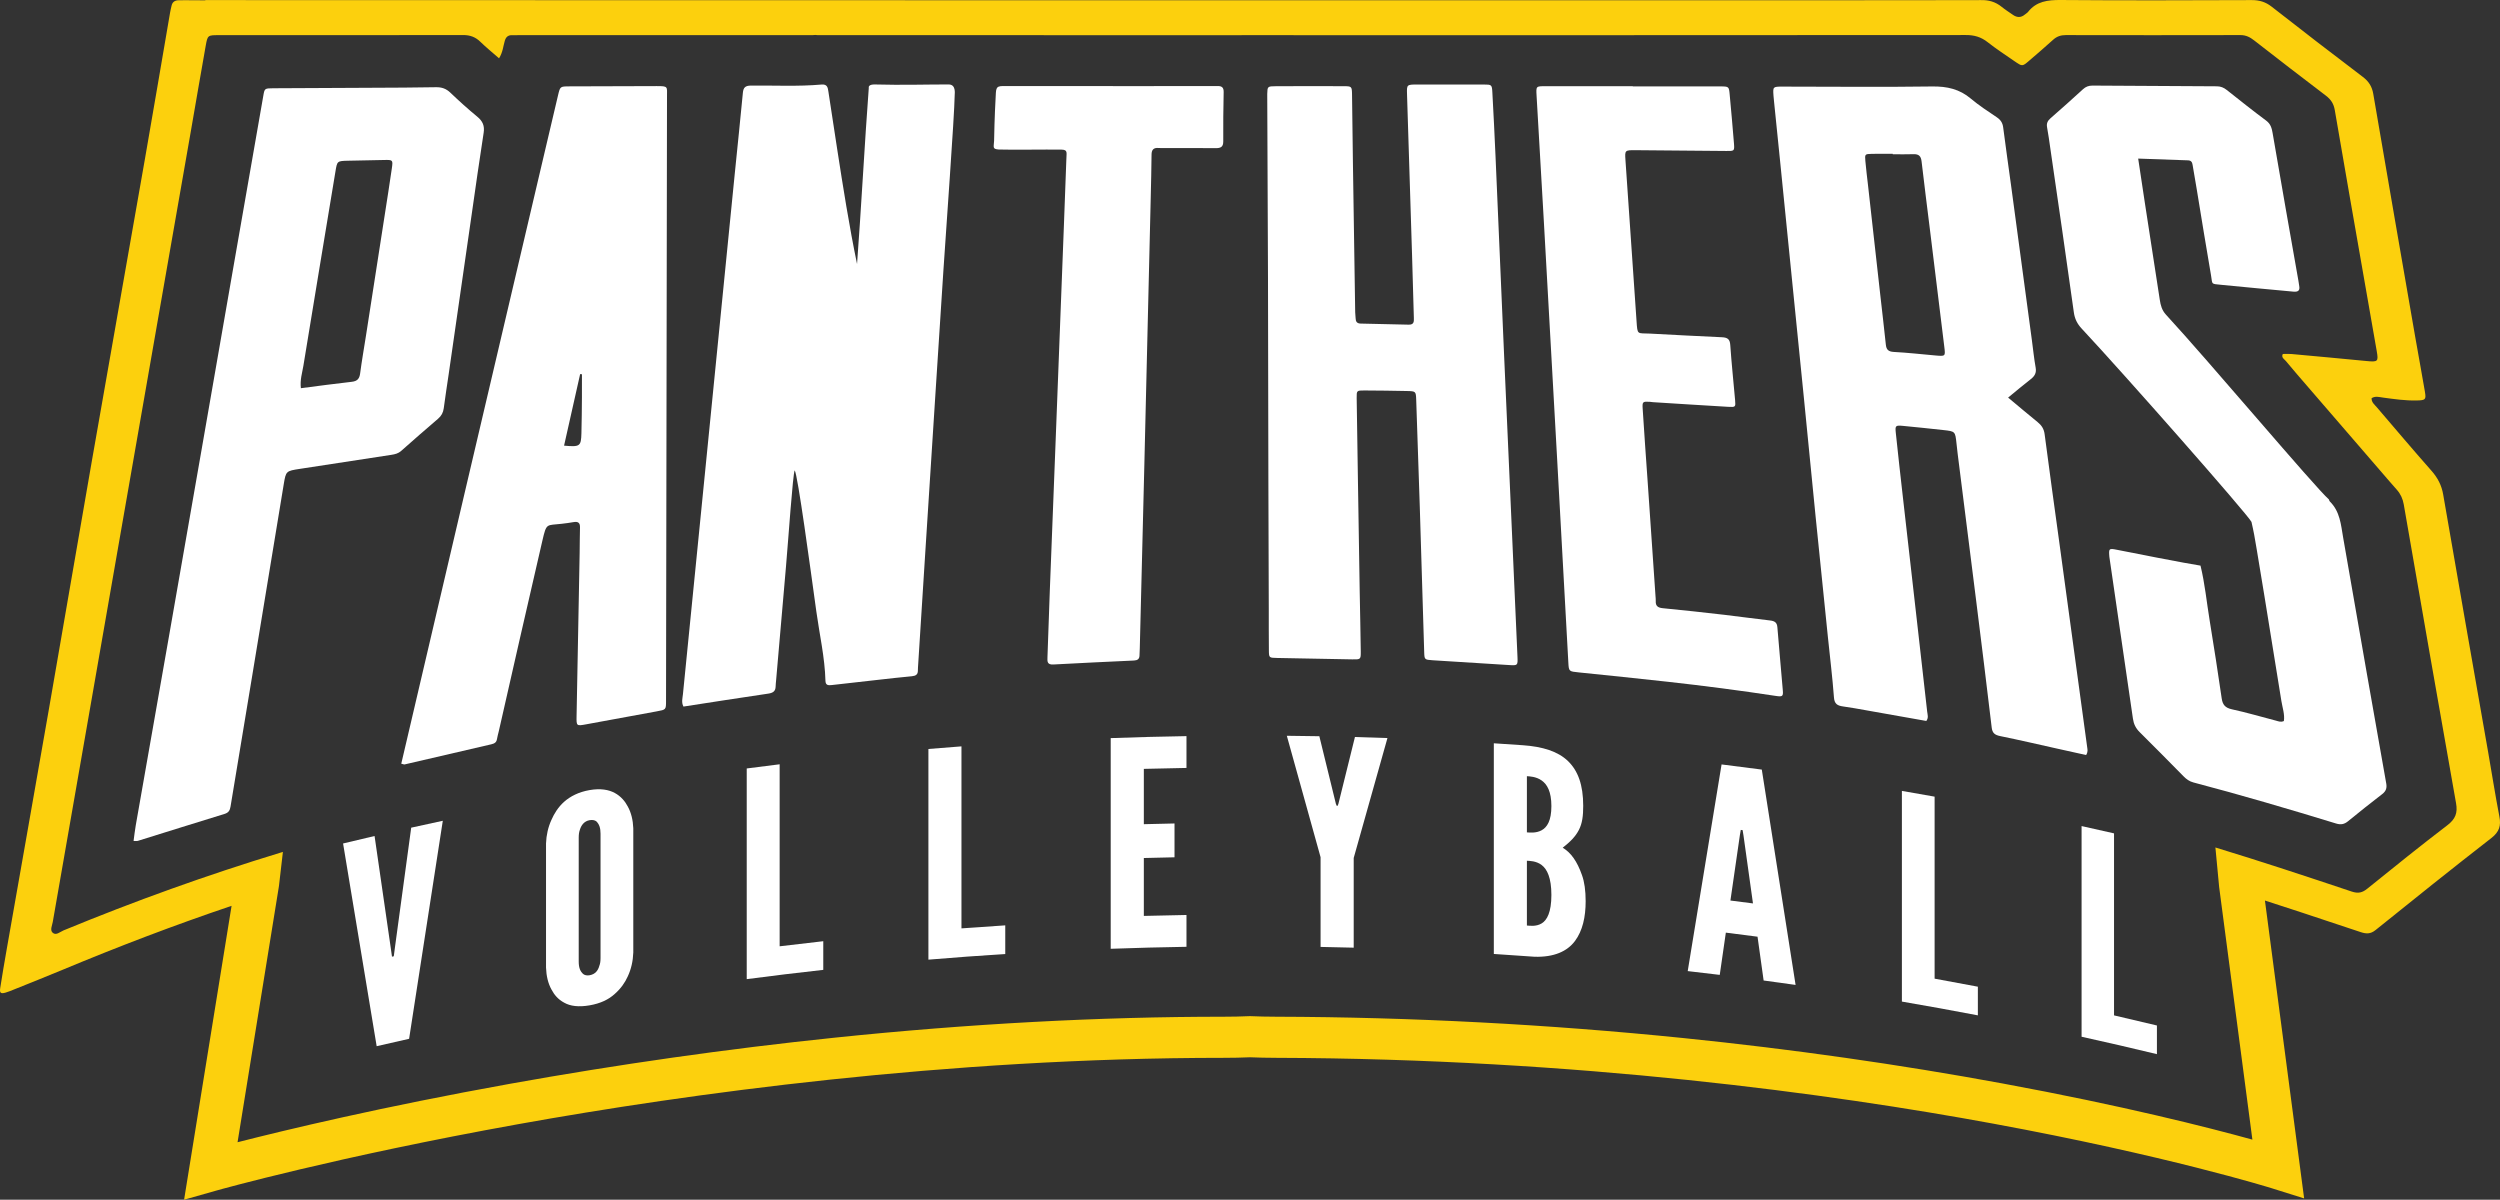
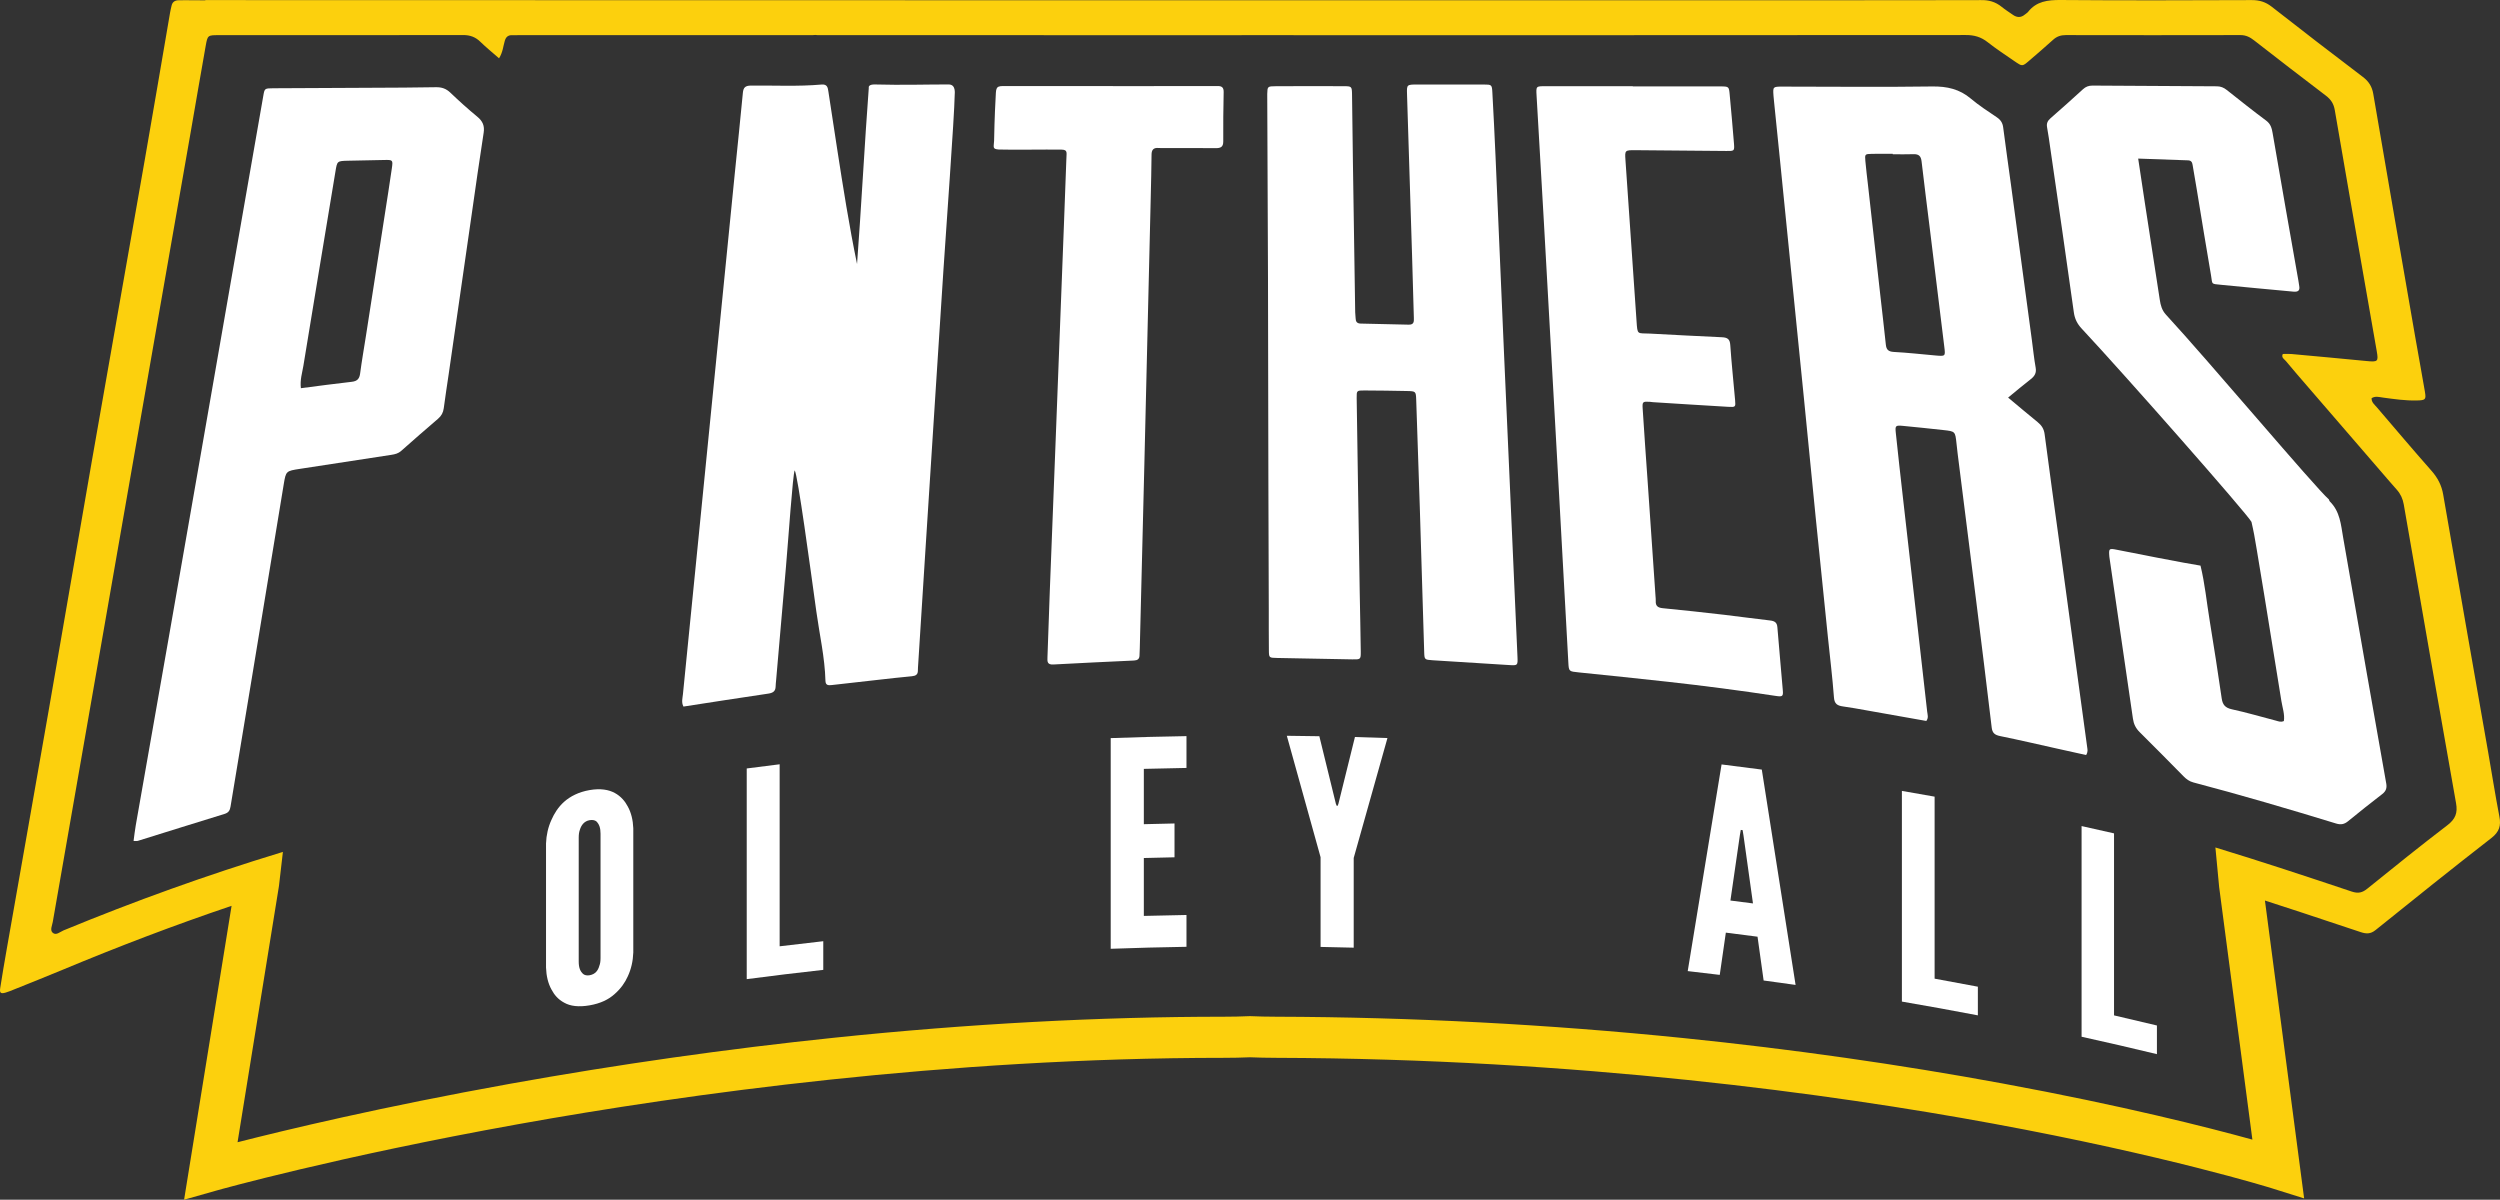
<svg xmlns="http://www.w3.org/2000/svg" version="1.2" baseProfile="tiny" id="Layer_1" x="0px" y="0px" viewBox="0 0 1133.858 544.119" overflow="visible" xml:space="preserve">
  <rect x="0" y="0" width="1133.858" height="544.119" fill="#333333" stroke="none" />
  <path fill="#FCD00D" d="M1133.585,370.391c-1.847-9.62-3.359-19.296-5.046-28.943c-6.833-39.053-13.725-78.097-20.451-117.167  c-0.717-4.173-2.475-7.548-5.296-10.753c-8.399-9.543-16.62-19.225-24.865-28.885c-0.989-1.159-2.401-2.176-2.307-4.05  c1.677-1.069,3.428-0.508,5.185-0.271c5.053,0.681,10.103,1.425,15.235,1.311c4.026-0.089,4.375-0.359,3.759-3.988  c-1.401-8.263-2.95-16.503-4.381-24.761c-6.375-36.766-12.754-73.53-19.042-110.308c-0.559-3.265-1.988-5.623-4.767-7.726  c-13.881-10.503-27.644-21.143-41.352-31.847c-2.71-2.116-5.516-2.976-9.022-2.964c-28.862,0.098-57.726,0.204-86.586-0.037  c-5.98-0.049-11.078,0.609-14.824,5.377c-0.383,0.487-0.991,0.815-1.483,1.227c-1.758,1.471-3.556,1.41-5.383,0.133  c-1.722-1.204-3.511-2.334-5.133-3.647c-2.766-2.24-5.824-3.152-9.528-3.048C890.883,0.253,89.983,0.042,92.946,0.042  c0.1,0,0.25,0.045,0.423,0.11c-3.138-0.036-6.267-0.056-9.377-0.056c-0.989,0-1.979,0.02-2.968,0.029  c-1.705,0.017-2.808,0.767-3.188,2.359c-0.253,1.06-0.508,2.122-0.692,3.194c-3.845,22.367-7.619,44.746-11.531,67.103  c-7.959,45.492-16.037,90.967-23.983,136.461c-6.554,37.526-12.946,75.077-19.487,112.605C15.813,358.152,9.38,394.44,3.007,430.738  c-1.022,5.82-2.016,11.644-2.923,17.48c-0.332,2.143,0.282,2.59,2.422,1.982c1.258-0.358,2.47-0.872,3.682-1.361  c7.427-2.996,14.88-5.936,22.265-9.02c25.181-10.513,50.676-20.24,76.58-28.987L83.495,544.119l14.997-4.244  c0.529-0.15,53.905-15.158,136.581-30.019c76.343-13.724,193.811-30.082,319.883-30.082c4.08,0,8.106-0.084,11.975-0.249  c3.632,0.155,7.544,0.236,11.943,0.249c136.956,0.404,252.339,16.441,325.015,29.825c78.705,14.493,125.676,29.081,126.248,29.26  l14.889,4.671l-17.781-135.099c5.445,1.761,10.885,3.536,16.324,5.316c9.034,2.956,18.053,5.951,27.058,8.988  c2.482,0.837,4.474,0.956,6.773-0.897c17.413-14.03,34.865-28.021,52.543-41.751  C1133.571,377.269,1134.365,374.448,1133.585,370.391z M1109.984,374.279c-12.29,9.389-24.318,19.089-36.335,28.793  c-2.263,1.829-4.124,2.263-7.063,1.279c-20.524-6.87-41.078-13.668-61.802-19.986l1.696,17.935l15.078,114.567  c-19.812-5.474-58.796-15.414-113.437-25.49c-46.849-8.639-95.469-15.556-144.508-20.558c-61.295-6.251-123.428-9.512-184.678-9.693  c-4.293-0.012-8.067-0.094-11.536-0.248l-0.468-0.021l-0.469,0.021c-3.7,0.164-7.572,0.248-11.505,0.248  c-56.372,0-115.737,3.199-176.447,9.509c-48.539,5.044-98.046,12.078-147.151,20.904c-58.033,10.433-101.963,20.981-123.617,26.517  l18.78-116.215l1.788-15.456c-0.365,0.11-0.733,0.219-1.099,0.331C93.762,396.9,60.98,408.704,28.789,421.989  c-1.54,0.636-3.33,2.439-4.89,1.055c-1.343-1.191-0.253-3.247,0.034-4.896c5.415-31.089,10.854-62.174,16.279-93.261  c4.784-27.412,9.554-54.826,14.339-82.239c5.773-33.079,11.553-66.157,17.334-99.234c4.871-27.868,9.754-55.735,14.62-83.603  c2.272-13.014,4.476-26.039,6.79-39.046c0.854-4.796,0.959-4.82,5.85-4.821c36.945-0.008,73.89,0.033,110.834-0.052  c3.244-0.008,5.66,0.9,7.871,3.056c2.591,2.527,5.433,4.824,8.489,7.503c1.735-2.813,1.871-5.481,2.603-7.943  c0.529-1.778,1.522-2.644,3.483-2.559c0.988,0.044,1.979-0.01,2.968-0.01c9.948,0,19.895,0.001,29.844,0.001l103.192,0.004  c0.022-0.002,0.044-0.002,0.065-0.005c0.915-0.12,1.718-0.118,2.433,0.005l192.169,0.008c0.037-0.008,0.073-0.013,0.105-0.013  c3.724,0.006,18.64,0.011,40.201,0.015l114.667,0.004c82.368-0.004,167.739-0.025,173.455-0.071c3.852-0.031,6.972,0.89,9.937,3.225  c3.916,3.082,8.13,5.833,12.251,8.681c3.475,2.401,3.516,2.391,6.588-0.251c3.653-3.142,7.315-6.276,10.878-9.508  c1.654-1.501,3.46-2.124,5.757-2.119c26.391,0.048,52.783,0.061,79.174-0.004c2.535-0.006,4.356,0.954,6.192,2.38  c10.817,8.399,21.633,16.796,32.558,25.068c2.343,1.774,3.576,3.729,4.058,6.551c4.418,25.907,8.98,51.792,13.5,77.683  c1.846,10.57,3.684,21.14,5.542,31.708c0.826,4.703,0.515,4.946-4.745,4.433c-11.316-1.103-22.639-2.142-33.962-3.172  c-1.291-0.118-2.604-0.016-3.899-0.016c-0.828,1.626,0.657,2.328,1.372,3.184c1.65,1.98,3.319,3.946,4.989,5.911l32.761,37.952  c0.119,0.133,0.238,0.272,0.356,0.412l7.686,8.903l-0.009,0.008c1.503,1.737,3.013,3.47,4.542,5.188  c1.756,1.975,2.718,4.156,3.158,6.69c7.853,45.195,15.7,90.392,23.725,135.561C1114.705,368.694,1113.665,371.467,1109.984,374.279z  " />
  <path fill="#FFFFFF" d="M333.258,78.667c1.211-12.196,2.527-24.384,3.669-36.586c0.214-2.292,1.025-3.233,3.566-3.261  c10.703-0.121,21.421,0.471,32.108-0.476c2.636-0.234,2.846,1.408,3.113,3.201c1.308,8.75,2.648,17.495,4.007,26.238  c2.69,17.316,5.4,34.629,8.986,51.963c1.776-23.338,3.552-56.585,5.327-79.923c-0.154-0.583,0.226-1.583,2.811-1.511  c11.783,0.358,25.605-0.054,33.45-0.004c3.345,0.022,2.701,4.091,2.699,4.804c-0.157,10.091-4.012,62.226-5.111,79.414  c-1.188,18.583-2.409,37.164-3.604,55.746c-1.563,24.31-3.117,48.62-4.668,72.932c-1.067,16.723-2.122,33.447-3.18,50.17  c-0.058,0.929-0.137,1.86-0.134,2.79c0.008,1.752-0.948,2.378-2.736,2.54c-5.08,0.461-10.147,1.055-15.217,1.617  c-7.033,0.778-14.067,1.552-21.095,2.378c-1.705,0.2-2.822,0.083-2.878-1.973c-0.285-10.571-2.679-20.906-4.123-31.347  c-2.723-19.68-8.463-62.239-9.824-64.063c-0.868,1.869-2.829,30.772-3.957,43.763c-1.491,17.168-2.983,34.335-4.474,51.503  c-0.081,0.928-0.198,1.857-0.217,2.786c-0.042,2.059-1.115,2.892-3.299,3.212c-12.847,1.884-25.672,3.905-38.506,5.879  c-1.01-1.919-0.412-3.785-0.234-5.596c2.236-22.715,4.503-45.427,6.791-68.137C318.709,225.096,331.389,97.504,333.258,78.667z" />
  <path fill="#FFFFFF" d="M1056.266,226.533c0.12,0.289,0.161,0.649,0.372,0.856c4.668,4.576,5.061,10.519,6.062,16.323  c4.676,27.107,17.714,101.503,19.556,111.592c0.371,2.033-0.042,3.495-1.833,4.865c-5.247,4.009-10.38,8.153-15.497,12.31  c-1.652,1.342-3.195,1.7-5.39,1.028c-21.461-6.577-43.003-12.912-64.742-18.633c-1.841-0.484-3.192-1.492-4.45-2.767  c-6.618-6.71-13.229-13.427-19.93-20.063c-1.792-1.775-2.708-3.707-3.048-6.145c-1.458-10.46-10.612-72.442-10.684-73.369  c-0.297-3.785-0.241-3.921,3.54-3.156c4.964,1.005,31.874,6.297,37.8,7.165c2.001,8.167,2.777,16.516,4.137,24.778  c1.942,11.796,3.751,23.612,5.476,35.437c0.407,2.792,1.497,4.272,4.644,4.954c6.73,1.46,13.34,3.411,20.002,5.151  c1.074,0.281,2.136,0.808,3.555,0.164c0.452-3.018-0.636-6.02-1.119-9.019c-3.876-24.067-12.332-76.805-12.899-78.215  c-0.225-1.025-0.45-2.05-0.675-3.076c-1.898-3.636-57.83-67.153-77.003-87.664c-2.028-2.169-3.156-4.419-3.567-7.387  c-3.425-24.765-7.067-49.504-10.65-74.25c-0.468-3.228-0.895-6.465-1.49-9.674c-0.319-1.724,0.2-2.912,1.556-4.093  c4.962-4.319,9.855-8.71,14.701-13.145c1.272-1.164,2.591-1.694,4.377-1.68c18.793,0.149,37.587,0.252,56.381,0.327  c1.769,0.007,3.135,0.604,4.457,1.648c5.935,4.69,11.843,9.416,17.924,13.933c2.079,1.544,2.528,3.521,2.9,5.649  c2.009,11.479,3.967,22.965,5.97,34.444c1.897,10.867,3.828,21.729,5.741,32.593c0.135,0.765,0.22,1.537,0.356,2.303  c0.361,2.047-0.467,2.772-2.705,2.552c-10.818-1.062-21.657-1.94-32.467-3.069c-5.079-0.53-4.083-0.028-4.822-4.275  c-2.263-13.012-4.331-26.055-6.487-39.083c-0.609-3.679-1.289-7.345-1.873-11.027c-0.192-1.212-0.609-2.042-2.083-2.092  c-7.373-0.248-14.745-0.517-22.603-0.796c1.078,7.154,2.052,13.722,3.06,20.287c2.24,14.585,4.507,29.167,6.737,43.754  c0.379,2.477,0.948,4.733,2.823,6.766C1001.947,163.948,1049.838,220.88,1056.266,226.533z" />
  <path fill="#FFFFFF" d="M450.867,63.863c-0.038-0.686,0.282-12.593,0.659-18.866c0.278-4.633-0.167-5.968,3.349-5.969  c30.079-0.004,95.844,0.075,97.243,0.008c2.148-0.103,2.903,0.759,2.869,2.729c-0.132,7.452-0.258,14.906-0.185,22.358  c0.025,2.59-1.207,3.101-3.593,3.073c-7.586-0.089-15.172-0.039-22.759-0.044c-0.99-0.001-1.985,0.047-2.967-0.036  c-2.38-0.201-3.183,0.887-3.203,3.009c-0.059,6.365-0.212,12.73-0.362,19.095c-0.965,40.665-1.929,81.33-2.915,121.995  c-0.669,27.628-1.371,55.255-2.062,82.884c-0.027,1.086-0.095,2.172-0.128,3.258c-0.047,1.537-0.921,2.148-2.504,2.222  c-12.186,0.569-24.373,1.126-36.553,1.798c-2.863,0.158-2.757-1.391-2.689-3.229c0.368-9.929,0.673-19.862,1.052-29.791  c0.871-22.808,1.777-45.615,2.657-68.423c1.263-32.737,2.519-65.476,3.77-98.214c0.367-9.619,0.713-19.239,1.068-28.859  c0.022-3.571,0.87-4.897-2.095-5c-7.984-0.114-21.647,0.158-28.562-0.049C450.024,67.584,450.704,66.809,450.867,63.863z" />
  <path fill="#FFFFFF" d="M946.152,342.441c-4.5-0.997-8.972-1.987-13.444-2.98c-8.499-1.889-16.974-3.879-25.509-5.607  c-2.495-0.505-3.583-1.388-3.876-3.865c-2.274-19.276-4.675-38.538-7.08-57.801c-2.772-22.194-5.591-44.383-8.384-66.575  c-0.194-1.541-0.353-3.087-0.519-4.631c-0.57-5.311-0.585-5.352-5.962-5.935c-6.057-0.657-12.116-1.313-18.183-1.881  c-3.512-0.329-3.716-0.172-3.367,3.184c1.012,9.731,2.113,19.453,3.212,29.175c2.161,19.135,4.347,38.268,6.517,57.403  c1.505,13.271,3.001,26.543,4.499,39.814c0.153,1.357,0.73,2.742-0.387,4.243c-8.953-1.588-17.991-3.201-27.032-4.793  c-3.561-0.628-7.118-1.298-10.702-1.786c-2.591-0.352-3.937-1.147-4.152-4.029c-0.682-9.13-1.81-18.231-2.744-27.345  c-1.868-18.229-3.748-36.457-5.577-54.689c-1.814-18.078-3.557-36.162-5.357-54.241c-1.739-17.46-3.512-34.919-5.267-52.378  c-1.833-18.235-3.657-36.47-5.492-54.704c-0.903-8.962-1.823-17.922-2.734-26.883c-0.095-0.927-0.199-1.855-0.262-2.784  c-0.271-4.022-0.266-4.076,4.169-4.074c22.592,0.007,45.188,0.265,67.774-0.065c6.826-0.1,12.47,1.216,17.567,5.518  c3.671,3.097,7.769,5.76,11.791,8.467c1.754,1.182,2.616,2.552,2.873,4.567c1.12,8.781,2.396,17.545,3.58,26.319  c3.159,23.402,6.3,46.806,9.445,70.209c0.559,4.157,0.972,8.337,1.711,12.465c0.415,2.317-0.417,3.804-2.236,5.215  c-3.403,2.639-6.681,5.42-10.263,8.348c4.732,3.939,9.012,7.566,13.373,11.103c1.825,1.48,2.879,3.1,3.187,5.474  c2.095,16.169,4.371,32.318,6.575,48.474c2.499,18.311,4.982,36.625,7.477,54.937c1.761,12.929,3.539,25.857,5.284,38.788  C946.777,339.996,947.049,340.94,946.152,342.441z M858.438,69.96c0-0.065,0-0.132,0-0.197c-3.131,0-6.263-0.049-9.391,0.014  c-3.223,0.065-3.301,0.119-3.026,3.245c0.325,3.708,0.803,7.403,1.216,11.103c1.862,16.654,3.722,33.308,5.588,49.962  c0.829,7.401,1.708,14.799,2.483,22.205c0.227,2.171,1.034,3.191,3.617,3.327c6.245,0.332,12.468,1.029,18.699,1.584  c4.755,0.424,4.736,0.431,4.201-3.916c-2.16-17.559-4.303-35.12-6.461-52.679c-1.287-10.474-2.638-20.941-3.85-31.423  c-0.262-2.262-1.15-3.353-3.687-3.256C864.702,70.051,861.567,69.96,858.438,69.96z" />
-   <path fill="#FFFFFF" d="M245.622,74.973c2.5-10.601,4.972-21.207,7.484-31.805c0.937-3.953,0.97-3.979,5.076-3.996  c13.191-0.054,26.383-0.076,39.574-0.122c5.388-0.019,4.768,0.214,4.761,4.665c-0.072,40.678-0.363,236.041-0.439,274.213  c-0.007,3.959-0.019,3.941-4.183,4.702c-10.669,1.95-21.334,3.919-32.001,5.877c-4.43,0.812-4.476,0.807-4.394-3.657  c0.454-24.664,0.935-49.327,1.397-73.991c0.072-3.879,0.033-7.759,0.155-11.636c0.065-2.066-0.812-2.799-2.951-2.415  c-1.778,0.32-3.577,0.544-5.374,0.756c-6.959,0.825-6.825-0.545-8.731,7.639c-6.699,28.771-13.185,57.585-19.755,86.383  c-0.276,1.213-0.649,2.411-0.842,3.635c-0.23,1.45-1.088,2.014-2.567,2.353c-13.115,3.004-26.209,6.089-39.314,9.129  c-0.275,0.064-0.615-0.125-1.524-0.335C186.858,325.412,233.875,124.794,245.622,74.973z M255.827,202.124  c7.229,0.634,7.708,0.315,7.873-5.603c0.151-5.426,0.181-10.855,0.231-16.284c0.033-3.498,0.007-6.997,0.007-10.496  c-0.273-0.027-0.545-0.054-0.817-0.081C260.694,180.466,258.266,191.272,255.827,202.124z" />
  <path fill="#FFFFFF" d="M682.152,160.619c1.576,35.49,2.718,61.236,3.863,86.983c0.744,16.751,1.506,33.5,2.226,50.251  c0.172,4.002,0.108,4.019-3.887,3.772c-11.516-0.711-23.033-1.417-34.545-2.167c-3.724-0.242-3.766-0.3-3.872-3.76  c-0.675-21.879-1.308-43.761-1.993-65.64c-0.51-16.291-1.053-32.581-1.636-48.871c-0.133-3.701-0.234-3.762-4.215-3.847  c-6.428-0.138-12.859-0.219-19.289-0.248c-3.447-0.015-3.53,0.057-3.49,3.371c0.145,11.796,0.35,23.591,0.536,35.386  c0.279,17.695,0.553,35.391,0.846,53.086c0.147,8.847,0.38,17.693,0.473,26.541c0.038,3.614-0.083,3.644-3.89,3.577  c-11.373-0.199-22.745-0.414-34.117-0.641c-3.537-0.071-3.627-0.099-3.665-3.308c-0.076-6.365-0.033-12.73-0.052-19.096  c-0.057-19.407-0.135-38.812-0.178-58.219c-0.068-30.431-0.088-60.862-0.175-91.292c-0.078-27.169-0.219-54.338-0.333-81.507  c-0.003-0.776-0.031-1.553-0.01-2.329c0.094-3.463,0.098-3.541,3.966-3.561c10.223-0.049,20.447-0.057,30.671-0.013  c3.683,0.015,3.761,0.101,3.822,3.783c0.169,10.244,0.249,20.49,0.398,30.735c0.331,22.661,0.68,45.322,1.033,67.983  c0.015,0.929,0.175,1.857,0.196,2.786c0.033,1.435,0.57,2.345,2.28,2.38c7.252,0.145,14.503,0.3,21.753,0.492  c2.516,0.067,2.423-1.481,2.375-3.116c-0.281-9.466-0.52-18.933-0.813-28.399c-0.754-24.362-1.54-48.722-2.285-73.084  c-0.13-4.274-0.065-4.306,4.594-4.316c10.059-0.022,20.118-0.034,30.177,0.002c3.652,0.013,3.745,0.076,3.937,3.613  c0.525,9.612,1.009,19.225,1.429,28.842C679.729,103.978,681.144,137.17,682.152,160.619z" />
  <path fill="#FFFFFF" d="M60.576,381.409c0.357-2.568,0.602-4.844,0.997-7.097c5.071-28.924,10.175-57.841,15.246-86.765  c4.855-27.697,9.687-55.396,14.519-83.097c4.752-27.243,9.488-54.489,14.239-81.732c4.617-26.48,9.237-52.959,13.872-79.436  c0.558-3.188,0.604-3.228,4.572-3.252c14.836-0.091,29.672-0.14,44.508-0.222c9.725-0.054,19.451-0.058,29.173-0.252  c2.69-0.055,4.663,0.67,6.554,2.474c3.935,3.753,7.98,7.42,12.2,10.886c2.481,2.038,3.39,4.172,2.904,7.28  c-1.921,12.276-3.633,24.581-5.406,36.877c-3.503,24.29-6.993,48.582-10.494,72.872c-0.731,5.072-1.548,10.135-2.2,15.216  c-0.252,1.966-1.071,3.471-2.628,4.801c-5.612,4.799-11.18,9.646-16.689,14.549c-1.297,1.153-2.752,1.519-4.419,1.771  c-13.828,2.087-27.647,4.224-41.465,6.358c-6.3,0.972-6.379,0.973-7.365,6.935c-4.794,28.964-9.526,57.938-14.307,86.905  c-3.264,19.769-6.592,39.53-9.827,59.304c-0.28,1.708-0.836,2.785-2.731,3.367c-13.152,4.033-26.271,8.163-39.405,12.246  C62.13,381.489,61.777,381.409,60.576,381.409z M136.461,176.066c8.041-1.027,15.531-2.068,23.047-2.897  c2.636-0.291,3.525-1.484,3.831-3.82c0.746-5.69,1.751-11.35,2.633-17.024c2.842-18.255,5.68-36.509,8.511-54.765  c1.095-7.055,2.215-14.107,3.229-21.172c0.558-3.889,0.469-3.903-3.511-3.826c-5.435,0.106-10.87,0.199-16.304,0.331  c-5.025,0.122-4.975,0.149-5.748,4.827c-4.855,29.404-9.765,58.801-14.558,88.215C137.077,169.091,136.014,172.243,136.461,176.066z  " />
  <path fill="#FFFFFF" d="M740.527,39.184c13.193,0,26.386-0.013,39.58,0.008c4.056,0.007,4.054,0.049,4.381,3.736  c0.66,7.424,1.39,14.844,1.953,22.274c0.25,3.305,0.099,3.305-3.443,3.272c-13.686-0.125-27.371-0.257-41.057-0.358  c-5.014-0.037-5.035-0.001-4.727,4.497c1.664,24.321,3.321,48.644,5.023,72.964c0.459,6.555,0.249,5.429,6.095,5.724  c10.865,0.549,21.727,1.194,32.596,1.652c2.649,0.111,3.644,0.924,3.821,3.512c0.572,8.363,1.466,16.706,2.196,25.06  c0.268,3.074,0.21,3.183-3.172,2.987c-11.355-0.656-22.705-1.393-34.057-2.104c-0.492-0.031-0.98-0.147-1.472-0.172  c-3.164-0.163-3.423-0.081-3.229,3.05c0.689,11.157,1.519,22.306,2.287,33.46c1.184,17.195,2.36,34.39,3.537,51.585  c0.053,0.775,0.149,1.553,0.114,2.325c-0.096,2.108,0.893,2.97,3.172,3.191c9.343,0.907,18.674,1.933,27.998,3.006  c6.871,0.791,13.714,1.792,20.588,2.547c2.143,0.235,3.231,0.902,3.404,3.06c0.768,9.598,1.69,19.184,2.479,28.78  c0.212,2.591-0.207,2.847-3.186,2.394c-16.272-2.475-32.596-4.599-48.964-6.415c-13.422-1.489-26.858-2.866-40.294-4.242  c-4.588-0.47-4.614-0.399-4.839-4.492c-1.711-31.007-3.4-62.015-5.121-93.02c-1.979-35.657-3.971-71.313-5.983-106.967  c-1.076-19.068-2.207-38.132-3.307-57.199c-0.244-4.226-0.232-4.206,4.049-4.203c13.193,0.011,26.385,0.004,39.577,0.004  C740.527,39.125,740.527,39.154,740.527,39.184z" />
-   <path fill="#FFFFFF" d="M186.5,375.381c4.772-1.063,9.549-2.104,14.329-3.125c-5.099,32.939-10.193,65.902-15.283,98.887  c-4.909,1.095-9.813,2.212-14.713,3.349c-5.082-30.67-10.159-61.316-15.231-91.94c4.756-1.149,9.516-2.279,14.279-3.388  c2.449,16.936,4.9,33.877,7.352,50.825c0.182,1.302,0.364,2.604,0.545,3.905c0.272-0.063,0.545-0.124,0.817-0.186  c0.181-1.385,0.363-2.769,0.545-4.153C181.592,411.493,184.045,393.435,186.5,375.381z" />
  <path fill="#FFFFFF" d="M287.226,431.977c-0.137,3.921-0.964,7.565-2.478,10.802c-1.239,2.802-3.165,5.587-5.916,7.996  c-2.751,2.538-6.465,4.331-11.413,5.189c-4.948,0.858-8.793,0.377-11.539-1.209c-2.746-1.454-4.53-3.599-5.765-5.971  c-1.509-2.713-2.333-6.07-2.47-9.945c0-18.763,0-37.527,0-56.289c0.137-3.795,0.96-7.459,2.47-10.726  c1.236-2.828,3.019-5.755,5.765-8.199c2.746-2.444,6.591-4.432,11.539-5.29c4.949-0.857,8.661-0.181,11.413,1.31  c2.751,1.491,4.678,3.778,5.916,6.175c1.514,2.744,2.34,6.119,2.478,9.868C287.226,394.451,287.226,413.214,287.226,431.977z   M272.368,378.154c0.001-2.601-0.551-4.326-1.924-5.652c-0.688-0.532-1.788-0.733-3.025-0.518c-2.611,0.453-3.847,2.491-4.397,4.278  c-0.413,1.113-0.55,2.307-0.55,3.607c0,18.763,0,37.527,0,56.29c0,2.731,0.687,4.428,2.061,5.618  c0.687,0.527,1.649,0.752,2.886,0.537c2.612-0.454,3.849-2.223,4.399-4.267c0.412-0.981,0.55-2.175,0.55-3.604  C272.368,415.68,272.368,396.917,272.368,378.154z" />
  <path fill="#FFFFFF" d="M338.672,348.53c4.974-0.653,9.951-1.284,14.929-1.894c0,27.517,0,55.033,0,82.55  c6.592-0.807,13.188-1.577,19.788-2.309c0,4.333,0,8.666,0,12.999c-11.584,1.285-23.157,2.687-34.717,4.203  C338.672,412.229,338.672,380.379,338.672,348.53z" />
-   <path fill="#FFFFFF" d="M421.074,339.695c4.996-0.417,9.993-0.812,14.991-1.185c0,27.516,0,55.033,0,82.55  c6.618-0.494,13.239-0.951,19.862-1.371c0,4.333,0,8.666,0,12.999c-11.625,0.736-23.243,1.588-34.853,2.556  C421.074,403.395,421.074,371.546,421.074,339.695z" />
  <path fill="#FFFFFF" d="M503.754,334.765c11.453-0.412,22.909-0.712,34.367-0.9c0,4.809,0,9.62,0,14.429  c-6.448,0.106-12.895,0.247-19.342,0.424c0,8.364,0,16.727,0,25.09c4.638-0.127,9.276-0.236,13.915-0.327c0,5.113,0,10.227,0,15.34  c-4.639,0.09-9.277,0.199-13.915,0.327c0,8.753,0,17.506,0,26.26c6.447-0.177,12.894-0.319,19.342-0.424c0,4.81,0,9.62,0,14.43  c-11.457,0.188-22.913,0.488-34.367,0.9C503.754,398.465,503.754,366.616,503.754,334.765z" />
  <path fill="#FFFFFF" d="M605.896,364.611c0.139,0.306,0.278,0.612,0.417,0.919c0.093,0.001,0.186,0.004,0.279,0.006  c0.14-0.3,0.279-0.6,0.417-0.9c2.505-10.126,5.009-20.247,7.513-30.362c4.916,0.134,9.832,0.287,14.747,0.462  c-5.1,18.106-10.201,36.234-15.303,54.383c0,13.563,0,27.127,0,40.689c-5.009-0.135-10.018-0.247-15.028-0.338  c0-13.564,0-27.126,0-40.689c-5.103-18.38-10.205-36.736-15.308-55.072c4.917,0.047,9.834,0.114,14.751,0.202  C600.886,344.139,603.391,354.372,605.896,364.611z" />
-   <path fill="#FFFFFF" d="M677.513,432.663c0-31.849,0-63.7,0-95.549c4.399,0.277,8.799,0.572,13.196,0.882  c8.888,0.63,15.828,2.745,20.408,7.151c4.58,4.407,6.938,10.857,6.938,20.345c0,4.551-0.417,7.895-1.943,10.884  c-1.525,2.991-3.884,5.39-7.354,8.098c3.747,2.254,6.522,6.13,8.742,12.431c1.11,3.085,1.665,7.033,1.665,11.844  c0,7.148-1.387,13.396-4.856,18.044c-3.469,4.649-9.436,7.402-18.322,7.133C689.83,433.472,683.672,433.051,677.513,432.663z   M692.515,377.514c1.25,0.089,4.166,0.432,6.665-0.94c2.499-1.372,4.442-4.337,4.443-10.968c0-6.629-1.944-9.902-4.443-11.651  c-2.5-1.749-5.415-1.833-6.665-1.921C692.515,360.528,692.515,369.021,692.515,377.514z M692.515,419.764  c1.25,0.089,4.166,0.563,6.665-0.94c2.499-1.502,4.442-5.118,4.443-12.919c0-7.799-1.944-11.724-4.443-13.601  c-2.5-1.877-5.415-1.831-6.665-1.92C692.515,400.178,692.515,409.971,692.515,419.764z" />
  <path fill="#FFFFFF" d="M765.452,440.436c5.121-31.267,10.24-62.511,15.357-93.732c6.085,0.747,12.167,1.527,18.245,2.337  c5.111,32.532,10.219,65.087,15.324,97.663c-4.83-0.688-9.662-1.356-14.496-2.004c-0.921-6.623-1.842-13.246-2.763-19.867  c-4.789-0.634-9.58-1.248-14.374-1.841c-0.922,6.385-1.844,12.772-2.766,19.159C775.139,441.56,770.297,440.987,765.452,440.436z   M790.763,379.024c-0.138-0.842-0.276-1.682-0.415-2.523c-0.276-0.036-0.553-0.071-0.829-0.106  c-0.138,0.805-0.276,1.611-0.415,2.417c-1.428,9.871-2.856,19.744-4.284,29.618c3.41,0.427,6.819,0.863,10.227,1.311  C793.619,399.5,792.192,389.261,790.763,379.024z" />
  <path fill="#FFFFFF" d="M862.59,358.711c4.95,0.847,9.896,1.716,14.839,2.604c0,27.517,0,55.034,0,82.55  c6.545,1.177,13.084,2.393,19.617,3.646c0,4.333,0,8.666,0,12.999c-11.467-2.198-22.953-4.282-34.456-6.249  C862.59,422.411,862.59,390.561,862.59,358.711z" />
  <path fill="#FFFFFF" d="M944.086,374.656c4.911,1.083,9.817,2.187,14.719,3.313c0,27.516,0,55.033,0,82.55  c6.492,1.49,12.975,3.018,19.452,4.584c0,4.334,0,8.666,0,12.999c-11.368-2.748-22.759-5.38-34.172-7.897  C944.086,438.356,944.086,406.506,944.086,374.656z" />
</svg>